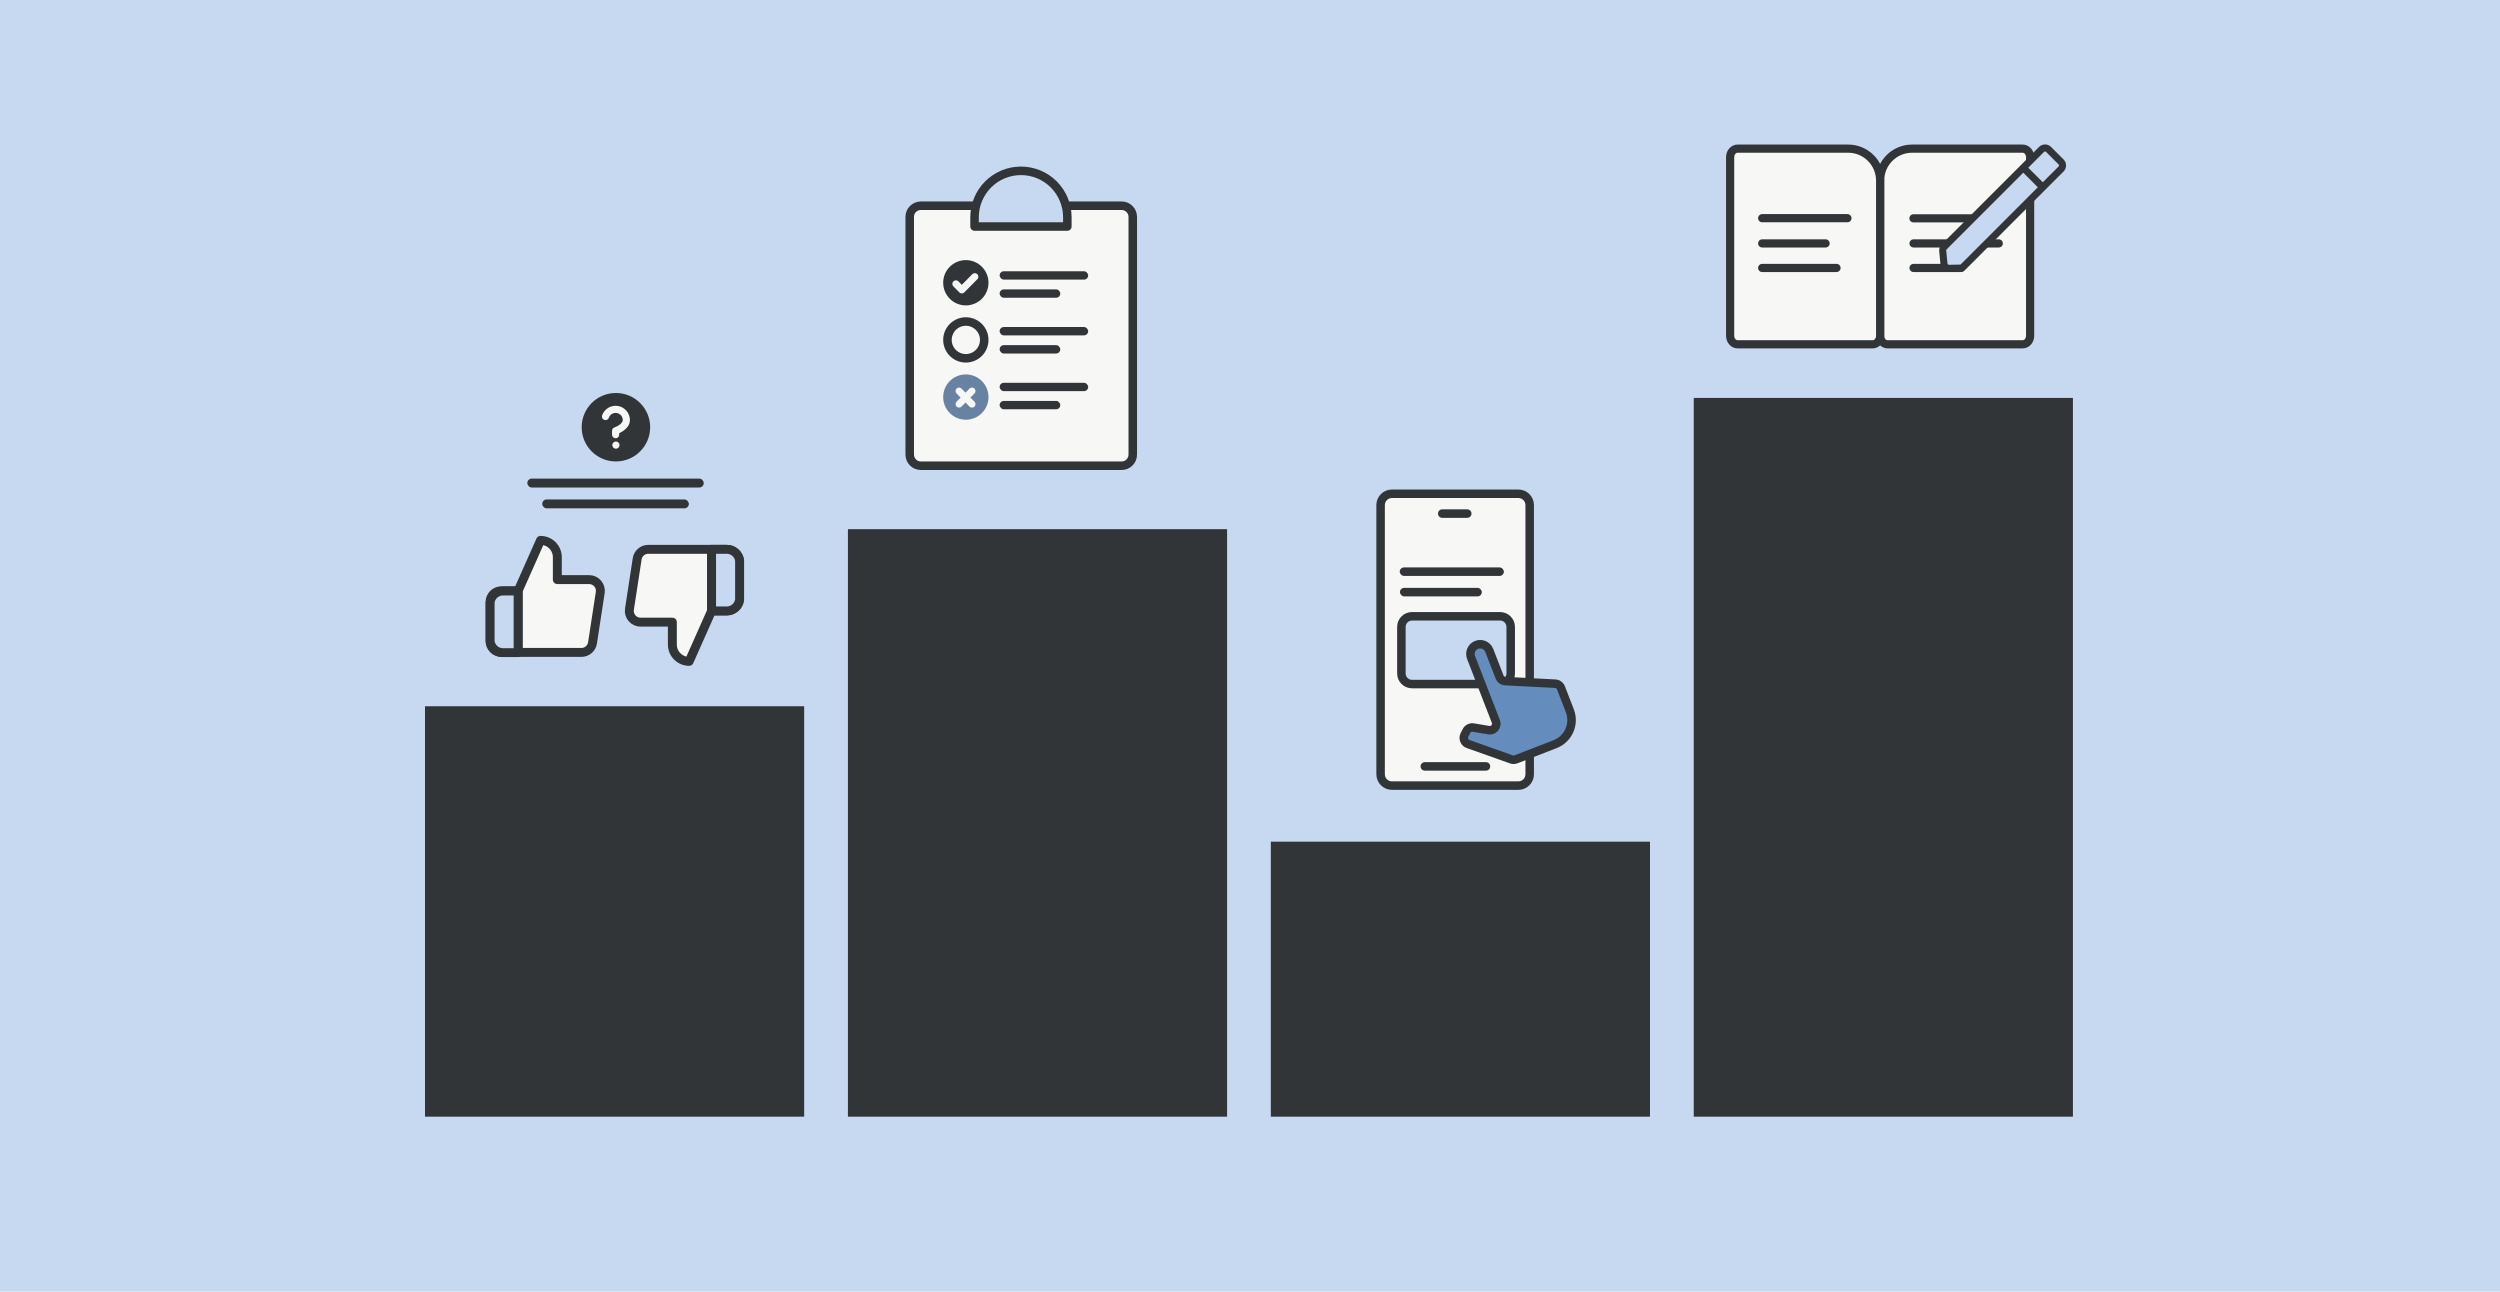
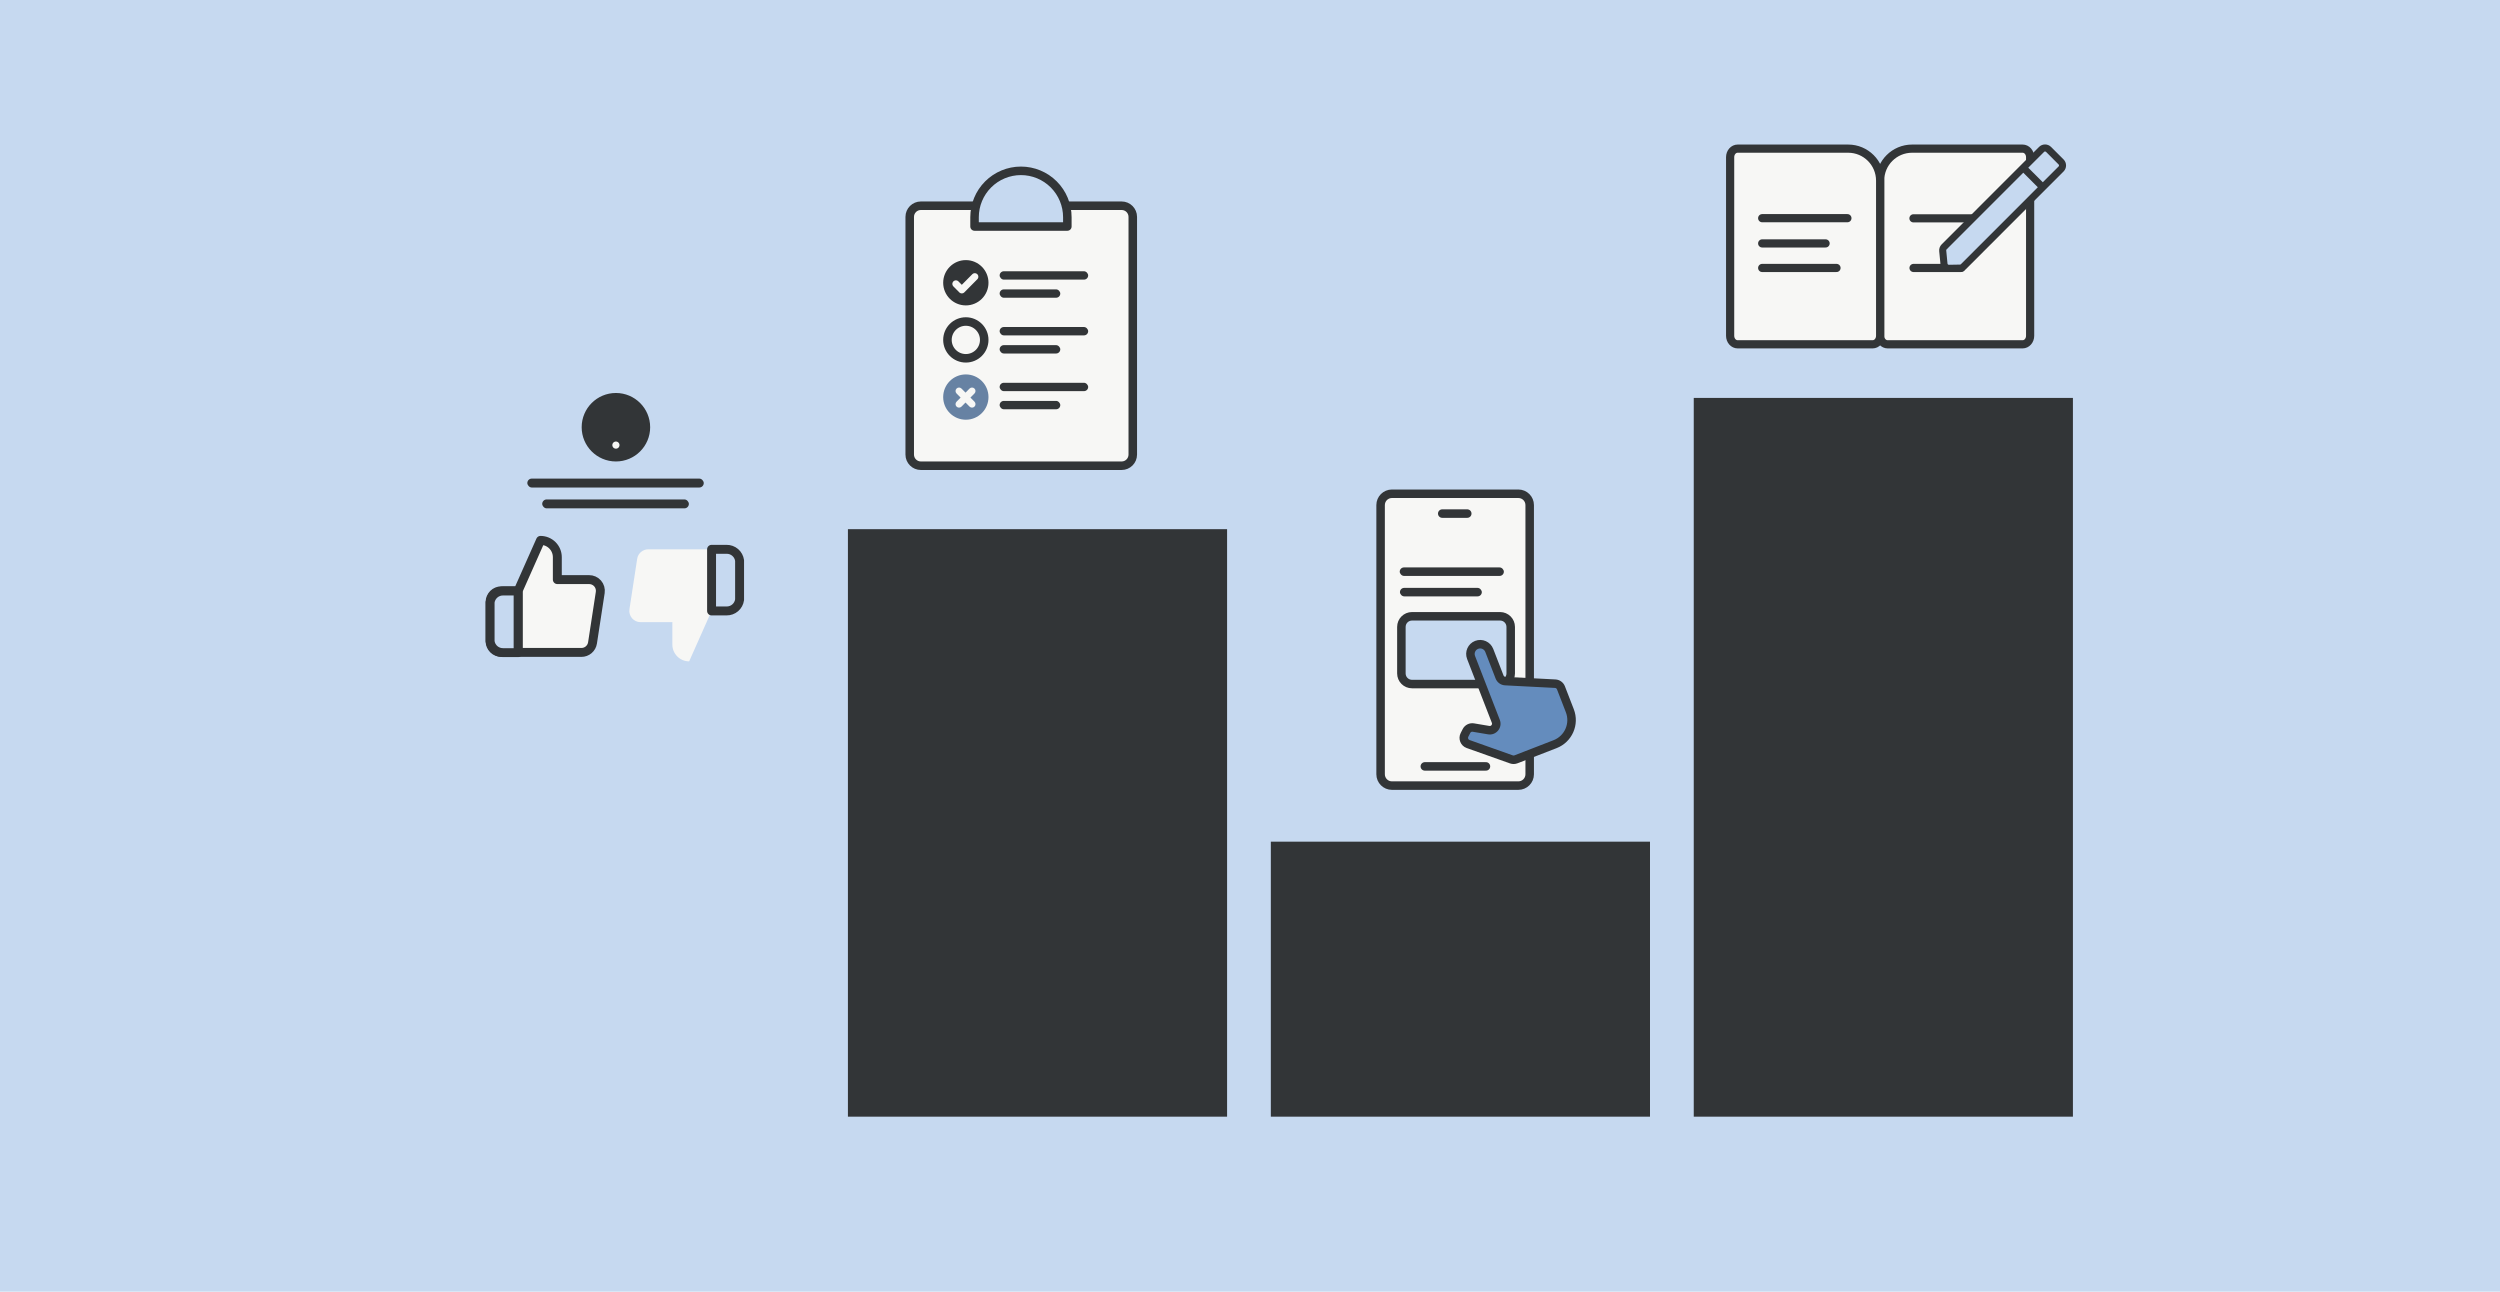
<svg xmlns="http://www.w3.org/2000/svg" width="1200" height="620" viewBox="0 0 1200 620" fill="none">
  <g clip-path="url(#clip0)">
    <rect width="1200" height="620" fill="#C6D9F0" />
-     <rect x="204" y="339" width="182" height="197" fill="#323537" />
    <rect x="407" y="254" width="182" height="282" fill="#323537" />
    <rect x="610" y="404" width="182" height="132" fill="#323537" />
    <rect x="813" y="191" width="182" height="345" fill="#323537" />
    <path d="M267.518 278.207V267.451C267.518 265.311 266.668 263.259 265.155 261.746C263.642 260.233 261.59 259.383 259.45 259.383L248.694 283.586V313.166H279.027C280.324 313.181 281.583 312.726 282.571 311.886C283.56 311.046 284.211 309.877 284.406 308.595L288.117 284.392C288.234 283.622 288.182 282.835 287.964 282.086C287.747 281.337 287.369 280.645 286.858 280.056C286.346 279.468 285.713 278.998 285.002 278.679C284.29 278.359 283.518 278.199 282.738 278.207H267.518ZM248.694 313.166H240.626C239.2 313.166 237.832 312.6 236.823 311.591C235.815 310.582 235.248 309.214 235.248 307.788V288.964C235.248 287.538 235.815 286.17 236.823 285.161C237.832 284.152 239.2 283.586 240.626 283.586H248.694" fill="#F7F7F5" />
    <path d="M248.694 313.166H240.626C239.2 313.166 237.832 312.6 236.823 311.591C235.815 310.582 235.248 309.214 235.248 307.788V288.964C235.248 287.538 235.815 286.17 236.823 285.161C237.832 284.152 239.2 283.586 240.626 283.586H248.694M267.518 278.207V267.451C267.518 265.311 266.668 263.259 265.155 261.746C263.642 260.233 261.59 259.383 259.45 259.383L248.694 283.586V313.166H279.027C280.324 313.181 281.583 312.726 282.571 311.886C283.56 311.046 284.211 309.877 284.406 308.595L288.117 284.392C288.234 283.622 288.182 282.835 287.964 282.086C287.747 281.337 287.369 280.645 286.858 280.056C286.346 279.468 285.713 278.998 285.002 278.679C284.29 278.359 283.518 278.199 282.738 278.207H267.518Z" stroke="#323537" stroke-width="4.288" stroke-linecap="round" stroke-linejoin="round" />
    <rect x="253.115" y="229.724" width="84.689" height="4.288" rx="2.144" fill="#323537" />
    <rect x="260.262" y="239.729" width="70.395" height="4.288" rx="2.144" fill="#323537" />
    <circle cx="295.638" cy="205.068" r="14.293" fill="#323537" stroke="#323537" stroke-width="4.288" />
-     <path d="M290.639 199.925C291.042 198.778 291.839 197.811 292.886 197.195C293.934 196.58 295.166 196.354 296.364 196.56C297.562 196.765 298.649 197.388 299.432 198.318C300.214 199.248 300.643 200.425 300.641 201.64C300.641 205.071 295.494 206.787 295.494 206.787V208.642" stroke="#F7F7F5" stroke-width="3.431" stroke-linecap="round" stroke-linejoin="round" />
    <path d="M295.631 213.649H295.649" stroke="#F7F7F5" stroke-width="3.431" stroke-linecap="round" stroke-linejoin="round" />
    <path d="M322.73 298.631V309.387C322.73 311.527 323.58 313.579 325.093 315.092C326.605 316.605 328.657 317.455 330.797 317.455L341.554 293.253V263.672H311.22C309.923 263.657 308.664 264.112 307.676 264.952C306.688 265.792 306.036 266.961 305.842 268.243L302.131 292.446C302.014 293.217 302.066 294.004 302.283 294.752C302.5 295.501 302.878 296.194 303.39 296.782C303.901 297.37 304.535 297.84 305.246 298.16C305.957 298.479 306.729 298.64 307.509 298.631H322.73ZM341.554 263.672H348.734C350.256 263.645 351.734 264.178 352.89 265.169C354.045 266.161 354.795 267.542 354.999 269.05V287.874C354.795 289.383 354.045 290.764 352.89 291.755C351.734 292.747 350.256 293.279 348.734 293.253H341.554" fill="#F7F7F5" />
-     <path d="M341.554 293.253L330.797 317.455C328.657 317.455 326.605 316.605 325.093 315.092C323.58 313.579 322.73 311.527 322.73 309.387V298.631H307.509C306.729 298.64 305.957 298.479 305.246 298.16C304.535 297.84 303.901 297.37 303.39 296.782C302.878 296.194 302.5 295.501 302.283 294.752C302.066 294.004 302.014 293.217 302.131 292.446L305.842 268.243C306.036 266.961 306.688 265.792 307.676 264.952C308.664 264.112 309.923 263.657 311.22 263.672H341.554M341.554 293.253V263.672M341.554 293.253H348.734C350.256 293.279 351.734 292.747 352.89 291.755C354.045 290.764 354.795 289.383 354.999 287.874V269.05C354.795 267.542 354.045 266.161 352.89 265.169C351.734 264.178 350.256 263.645 348.734 263.672H341.554" stroke="#323537" stroke-width="4.288" stroke-linecap="round" stroke-linejoin="round" />
    <path d="M341.554 263.672V293.253H348.734C350.256 293.279 351.735 292.747 352.89 291.755C354.045 290.764 354.796 289.383 355 287.874V269.05C354.796 267.542 354.045 266.161 352.89 265.169C351.735 264.178 350.256 263.645 348.734 263.672H341.554Z" fill="#C6D9F0" stroke="#323537" stroke-width="4.288" stroke-linecap="round" stroke-linejoin="round" />
    <path d="M248.694 283.683V313.263H241.514C239.992 313.29 238.513 312.757 237.358 311.766C236.203 310.774 235.452 309.393 235.248 307.885V289.061C235.452 287.552 236.203 286.171 237.358 285.18C238.513 284.189 239.992 283.656 241.514 283.683H248.694Z" fill="#C6D9F0" stroke="#323537" stroke-width="4.288" stroke-linecap="round" stroke-linejoin="round" />
    <path d="M436.667 218.197V104.103C436.667 101.147 439.063 98.75 442.02 98.75H538.381C541.337 98.75 543.734 101.147 543.734 104.103V218.197C543.734 221.154 541.337 223.55 538.381 223.55H442.02C439.063 223.55 436.667 221.154 436.667 218.197Z" fill="#F7F7F5" stroke="#323537" stroke-width="4.092" stroke-linejoin="round" />
    <path d="M467.783 108.725V104.271C467.783 98.364 470.129 92.7 474.306 88.523C478.482 84.346 484.147 82 490.054 82C495.96 82 501.625 84.346 505.801 88.523C509.978 92.7 512.324 98.364 512.324 104.271V108.725H467.783Z" fill="#C6D9F0" stroke="#323537" stroke-width="4.092" stroke-linecap="round" stroke-linejoin="round" />
    <circle cx="463.601" cy="135.722" r="8.828" fill="#323537" stroke="#323537" stroke-width="4.092" />
    <rect x="479.828" y="130.201" width="42.492" height="4.015" rx="2.008" fill="#323537" />
    <rect x="479.828" y="156.968" width="42.492" height="4.015" rx="2.008" fill="#323537" />
    <rect x="479.828" y="183.734" width="42.492" height="4.015" rx="2.008" fill="#323537" />
    <rect x="479.828" y="138.9" width="29.109" height="4.015" rx="2.008" fill="#323537" />
    <rect x="479.828" y="165.667" width="29.109" height="4.015" rx="2.008" fill="#323537" />
    <rect x="479.828" y="192.434" width="29.109" height="4.015" rx="2.008" fill="#323537" />
    <path d="M467.906 132.832L461.669 139.133L458.834 136.269" stroke="#F7F7F5" stroke-width="3.41" stroke-linecap="round" stroke-linejoin="round" />
    <circle cx="463.601" cy="163.158" r="8.828" fill="#F7F7F5" stroke="#323537" stroke-width="4.092" />
    <circle cx="463.601" cy="190.594" r="10.874" fill="#6782A3" />
    <path fill-rule="evenodd" clip-rule="evenodd" d="M467.757 188.867C468.407 188.211 468.401 187.152 467.745 186.502C467.088 185.852 466.029 185.857 465.379 186.514L463.449 188.463L461.52 186.514C460.87 185.857 459.81 185.852 459.154 186.502C458.497 187.152 458.492 188.211 459.142 188.867L461.095 190.841L459.142 192.814C458.492 193.471 458.497 194.53 459.154 195.18C459.81 195.83 460.87 195.825 461.52 195.168L463.449 193.219L465.379 195.168C466.029 195.825 467.088 195.83 467.745 195.18C468.402 194.53 468.407 193.471 467.757 192.814L465.803 190.841L467.757 188.867Z" fill="#F7F7F5" />
    <path d="M662.69 371.65V242.442C662.69 239.438 665.126 237.002 668.131 237.002H728.812C731.817 237.002 734.252 239.438 734.252 242.442V371.65C734.252 374.654 731.817 377.09 728.812 377.09H668.131C665.126 377.09 662.69 374.654 662.69 371.65Z" fill="#F7F7F5" stroke="#323537" stroke-width="4.08" stroke-linejoin="round" />
    <rect x="671.871" y="272.363" width="49.983" height="4.08" rx="2.04" fill="#323537" />
    <rect x="671.974" y="282.181" width="39.3" height="4.08" rx="2.04" fill="#323537" />
    <path d="M672.666 323.248V300.921C672.666 298.104 674.949 295.82 677.766 295.82H720.044C722.861 295.82 725.144 298.104 725.144 300.921V323.248C725.144 326.065 722.861 328.348 720.044 328.348H677.766C674.949 328.348 672.666 326.065 672.666 323.248Z" fill="#C6D9F0" stroke="#323537" stroke-width="4.08" />
    <line x1="692.272" y1="246.522" x2="704.283" y2="246.522" stroke="#323537" stroke-width="4.08" stroke-linecap="round" />
    <line x1="683.916" y1="367.871" x2="713.256" y2="367.871" stroke="#323537" stroke-width="4.08" stroke-linecap="round" />
    <path fill-rule="evenodd" clip-rule="evenodd" d="M708.788 309.531C706.377 310.465 705.18 313.177 706.115 315.588L718.022 346.306C718.862 348.55 716.955 350.871 714.583 350.471L707.205 349.227C705.862 349 704.527 349.672 703.908 350.886L702.948 352.772C702.093 354.45 702.909 356.495 704.682 357.125L725.479 364.513C726.183 364.763 726.953 364.752 727.649 364.483L746.436 357.2C752.822 354.724 755.993 347.54 753.517 341.153L749.253 330.154C748.809 329.009 747.734 328.231 746.507 328.168L722.514 326.928C721.297 326.865 720.229 326.093 719.789 324.956L714.845 312.204C713.911 309.793 711.199 308.596 708.788 309.531Z" fill="#648CBD" />
    <path d="M706.115 315.588L704.213 316.326L706.115 315.588ZM718.022 346.306L719.933 345.591L719.929 345.58L719.924 345.569L718.022 346.306ZM714.583 350.471L714.244 352.483L714.244 352.483L714.583 350.471ZM707.205 349.227L707.544 347.215L707.544 347.215L707.205 349.227ZM703.908 350.886L705.726 351.812L705.726 351.812L703.908 350.886ZM702.948 352.772L701.13 351.847L701.13 351.847L702.948 352.772ZM704.682 357.125L705.365 355.203L705.365 355.203L704.682 357.125ZM725.479 364.513L726.162 362.591L726.162 362.591L725.479 364.513ZM746.507 328.168L746.402 330.205L746.402 330.205L746.507 328.168ZM714.845 312.204L716.748 311.467L714.845 312.204ZM708.017 314.851C707.49 313.491 708.165 311.96 709.525 311.433L708.051 307.629C704.589 308.97 702.871 312.864 704.213 316.326L708.017 314.851ZM719.924 345.569L708.017 314.851L704.213 316.326L716.12 347.043L719.924 345.569ZM716.112 347.021C716.401 347.795 715.742 348.598 714.922 348.459L714.244 352.483C718.169 353.145 721.323 349.304 719.933 345.591L716.112 347.021ZM714.922 348.459L707.544 347.215L706.866 351.238L714.244 352.483L714.922 348.459ZM707.544 347.215C705.322 346.84 703.113 347.952 702.091 349.96L705.726 351.812C705.94 351.392 706.401 351.16 706.866 351.238L707.544 347.215ZM702.091 349.96L701.13 351.847L704.765 353.698L705.726 351.812L702.091 349.96ZM701.13 351.847C699.717 354.621 701.065 358.005 703.999 359.048L705.365 355.203C704.752 354.985 704.47 354.278 704.765 353.698L701.13 351.847ZM703.999 359.048L724.796 366.436L726.162 362.591L705.365 355.203L703.999 359.048ZM724.796 366.436C725.96 366.849 727.234 366.831 728.387 366.385L726.912 362.58C726.671 362.674 726.405 362.677 726.162 362.591L724.796 366.436ZM728.387 366.385L747.173 359.102L745.698 355.298L726.912 362.58L728.387 366.385ZM747.173 359.102C754.61 356.219 758.302 347.853 755.419 340.416L751.615 341.891C753.683 347.227 751.034 353.229 745.698 355.298L747.173 359.102ZM755.419 340.416L751.156 329.417L747.351 330.892L751.615 341.891L755.419 340.416ZM751.156 329.417C750.421 327.522 748.642 326.235 746.613 326.13L746.402 330.205C746.826 330.227 747.198 330.496 747.351 330.892L751.156 329.417ZM746.613 326.13L722.62 324.891L722.409 328.966L746.402 330.205L746.613 326.13ZM712.943 312.941L717.886 325.694L721.691 324.219L716.748 311.467L712.943 312.941ZM709.525 311.433C710.886 310.906 712.416 311.581 712.943 312.941L716.748 311.467C715.406 308.005 711.512 306.287 708.051 307.629L709.525 311.433ZM722.62 324.891C722.205 324.869 721.841 324.606 721.691 324.219L717.886 325.694C718.618 327.58 720.389 328.861 722.409 328.966L722.62 324.891Z" fill="#323537" />
    <path d="M973.407 72.543C972.732 71.777 971.817 71.347 970.862 71.347H917.816C909.337 71.347 902.463 78.202 902.463 86.681L902.463 161.189C902.463 162.272 902.843 163.31 903.518 164.076C904.193 164.842 905.109 165.272 906.063 165.272H970.862C971.817 165.272 972.732 164.842 973.407 164.076C974.083 163.31 974.462 162.272 974.462 161.189V75.431C974.462 74.348 974.083 73.309 973.407 72.543Z" fill="#F7F7F5" stroke="#323537" stroke-width="3.927" stroke-linecap="round" stroke-linejoin="round" />
    <path d="M831.519 72.543C832.194 71.777 833.11 71.347 834.065 71.347H887.111C895.59 71.347 902.463 78.202 902.463 86.681L902.463 161.189C902.463 162.272 902.084 163.31 901.409 164.076C900.734 164.842 899.818 165.272 898.863 165.272H834.065C833.11 165.272 832.194 164.842 831.519 164.076C830.844 163.31 830.465 162.272 830.465 161.189V75.431C830.465 74.348 830.844 73.309 831.519 72.543Z" fill="#F7F7F5" stroke="#323537" stroke-width="3.927" stroke-linecap="round" stroke-linejoin="round" />
    <line x1="918.465" y1="104.797" x2="963.052" y2="104.797" stroke="#323537" stroke-width="3.927" stroke-linecap="round" />
    <line x1="1.964" y1="-1.964" x2="42.872" y2="-1.964" transform="matrix(-1 0 0 1 888.718 106.692)" stroke="#323537" stroke-width="3.927" stroke-linecap="round" />
-     <line x1="918.499" y1="116.838" x2="959.407" y2="116.838" stroke="#323537" stroke-width="3.927" stroke-linecap="round" />
    <line x1="876.282" y1="116.838" x2="845.846" y2="116.838" stroke="#323537" stroke-width="3.927" stroke-linecap="round" />
    <line x1="881.518" y1="128.619" x2="845.846" y2="128.619" stroke="#323537" stroke-width="3.927" stroke-linecap="round" />
    <line x1="941.408" y1="128.619" x2="918.499" y2="128.619" stroke="#323537" stroke-width="3.927" stroke-linecap="round" />
    <path d="M933.108 126.633L932.505 120.41C932.436 119.701 932.688 118.999 933.191 118.495L971.168 80.5L979.938 71.726C980.869 70.794 982.378 70.794 983.309 71.726L989.317 77.736C990.247 78.667 990.247 80.175 989.317 81.106L980.545 89.881L942.454 127.992C942.017 128.429 941.429 128.679 940.812 128.69L935.524 128.786C934.28 128.809 933.228 127.872 933.108 126.633Z" fill="#C6D9F0" />
    <path d="M980.545 89.881L989.317 81.106C990.247 80.175 990.247 78.667 989.317 77.736L983.309 71.726C982.378 70.794 980.869 70.794 979.938 71.726L971.168 80.5M980.545 89.881L942.454 127.992C942.017 128.429 941.429 128.679 940.812 128.69L935.524 128.786C934.28 128.809 933.228 127.872 933.108 126.633L932.505 120.41C932.436 119.701 932.688 118.999 933.191 118.495L971.168 80.5M980.545 89.881L971.168 80.5" stroke="#323537" stroke-width="3.387" stroke-linejoin="round" />
  </g>
  <defs>
    <clipPath id="clip0">
      <rect width="1200" height="620" fill="white" />
    </clipPath>
  </defs>
</svg>